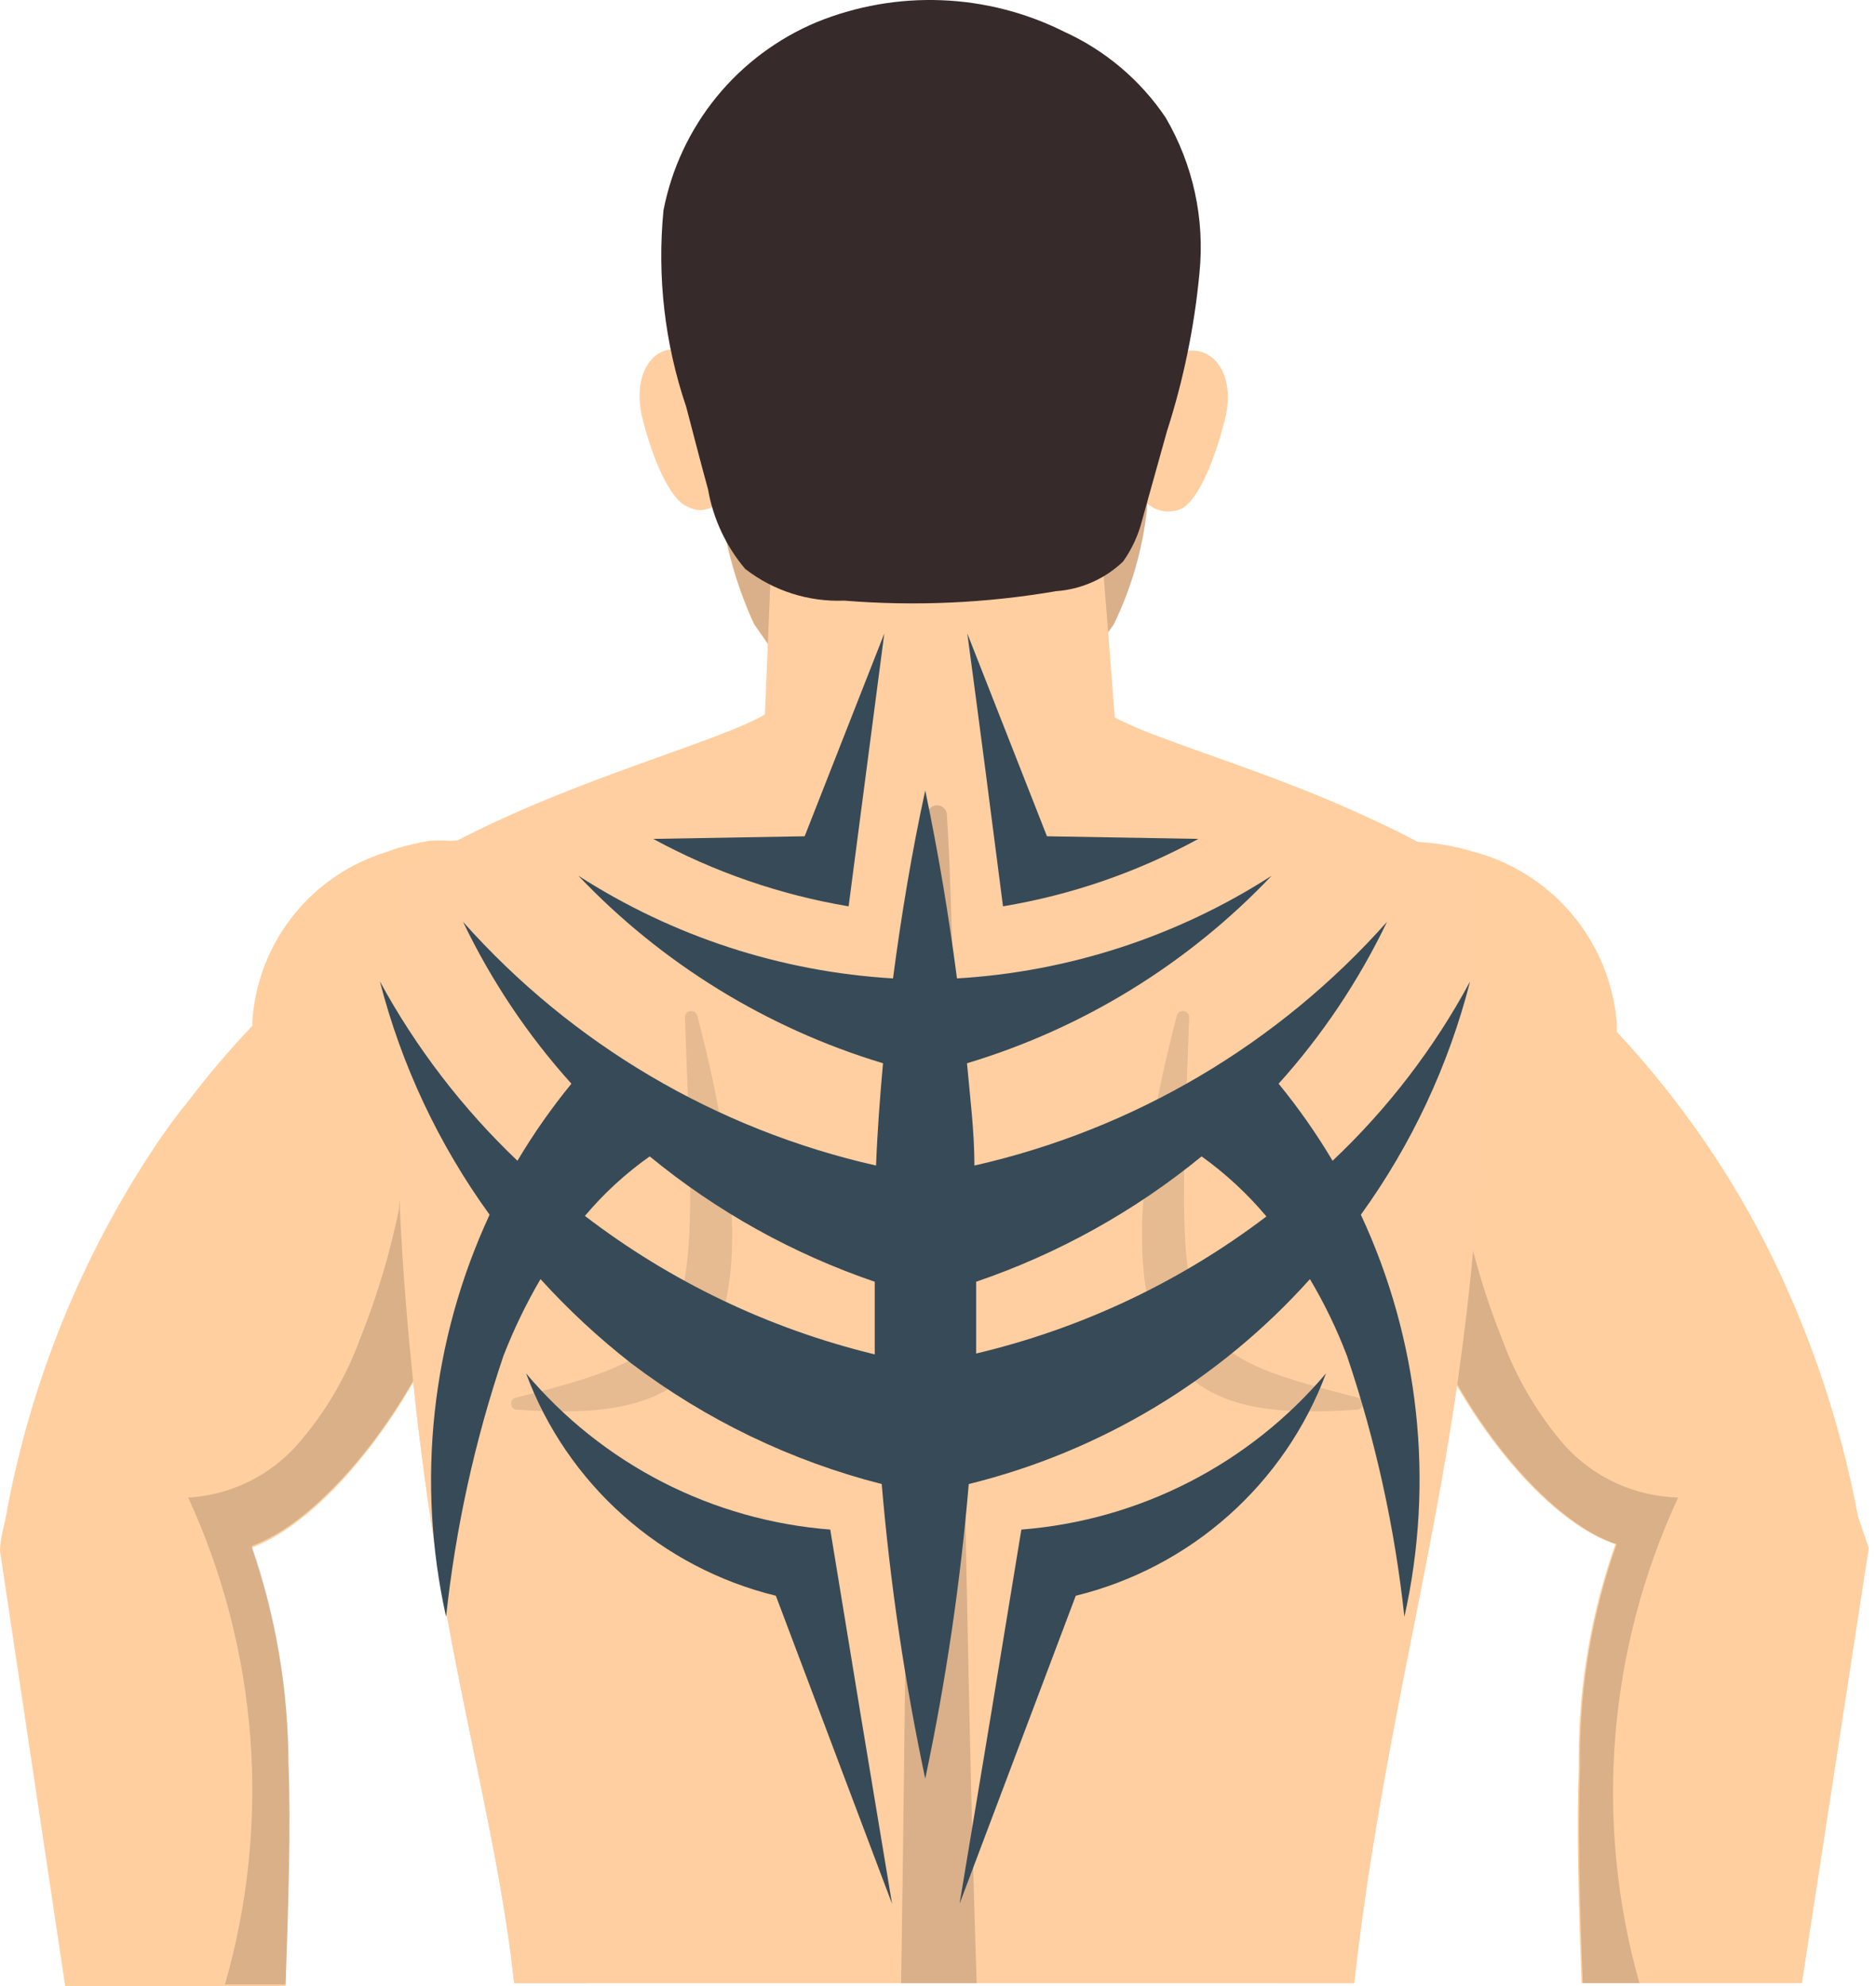
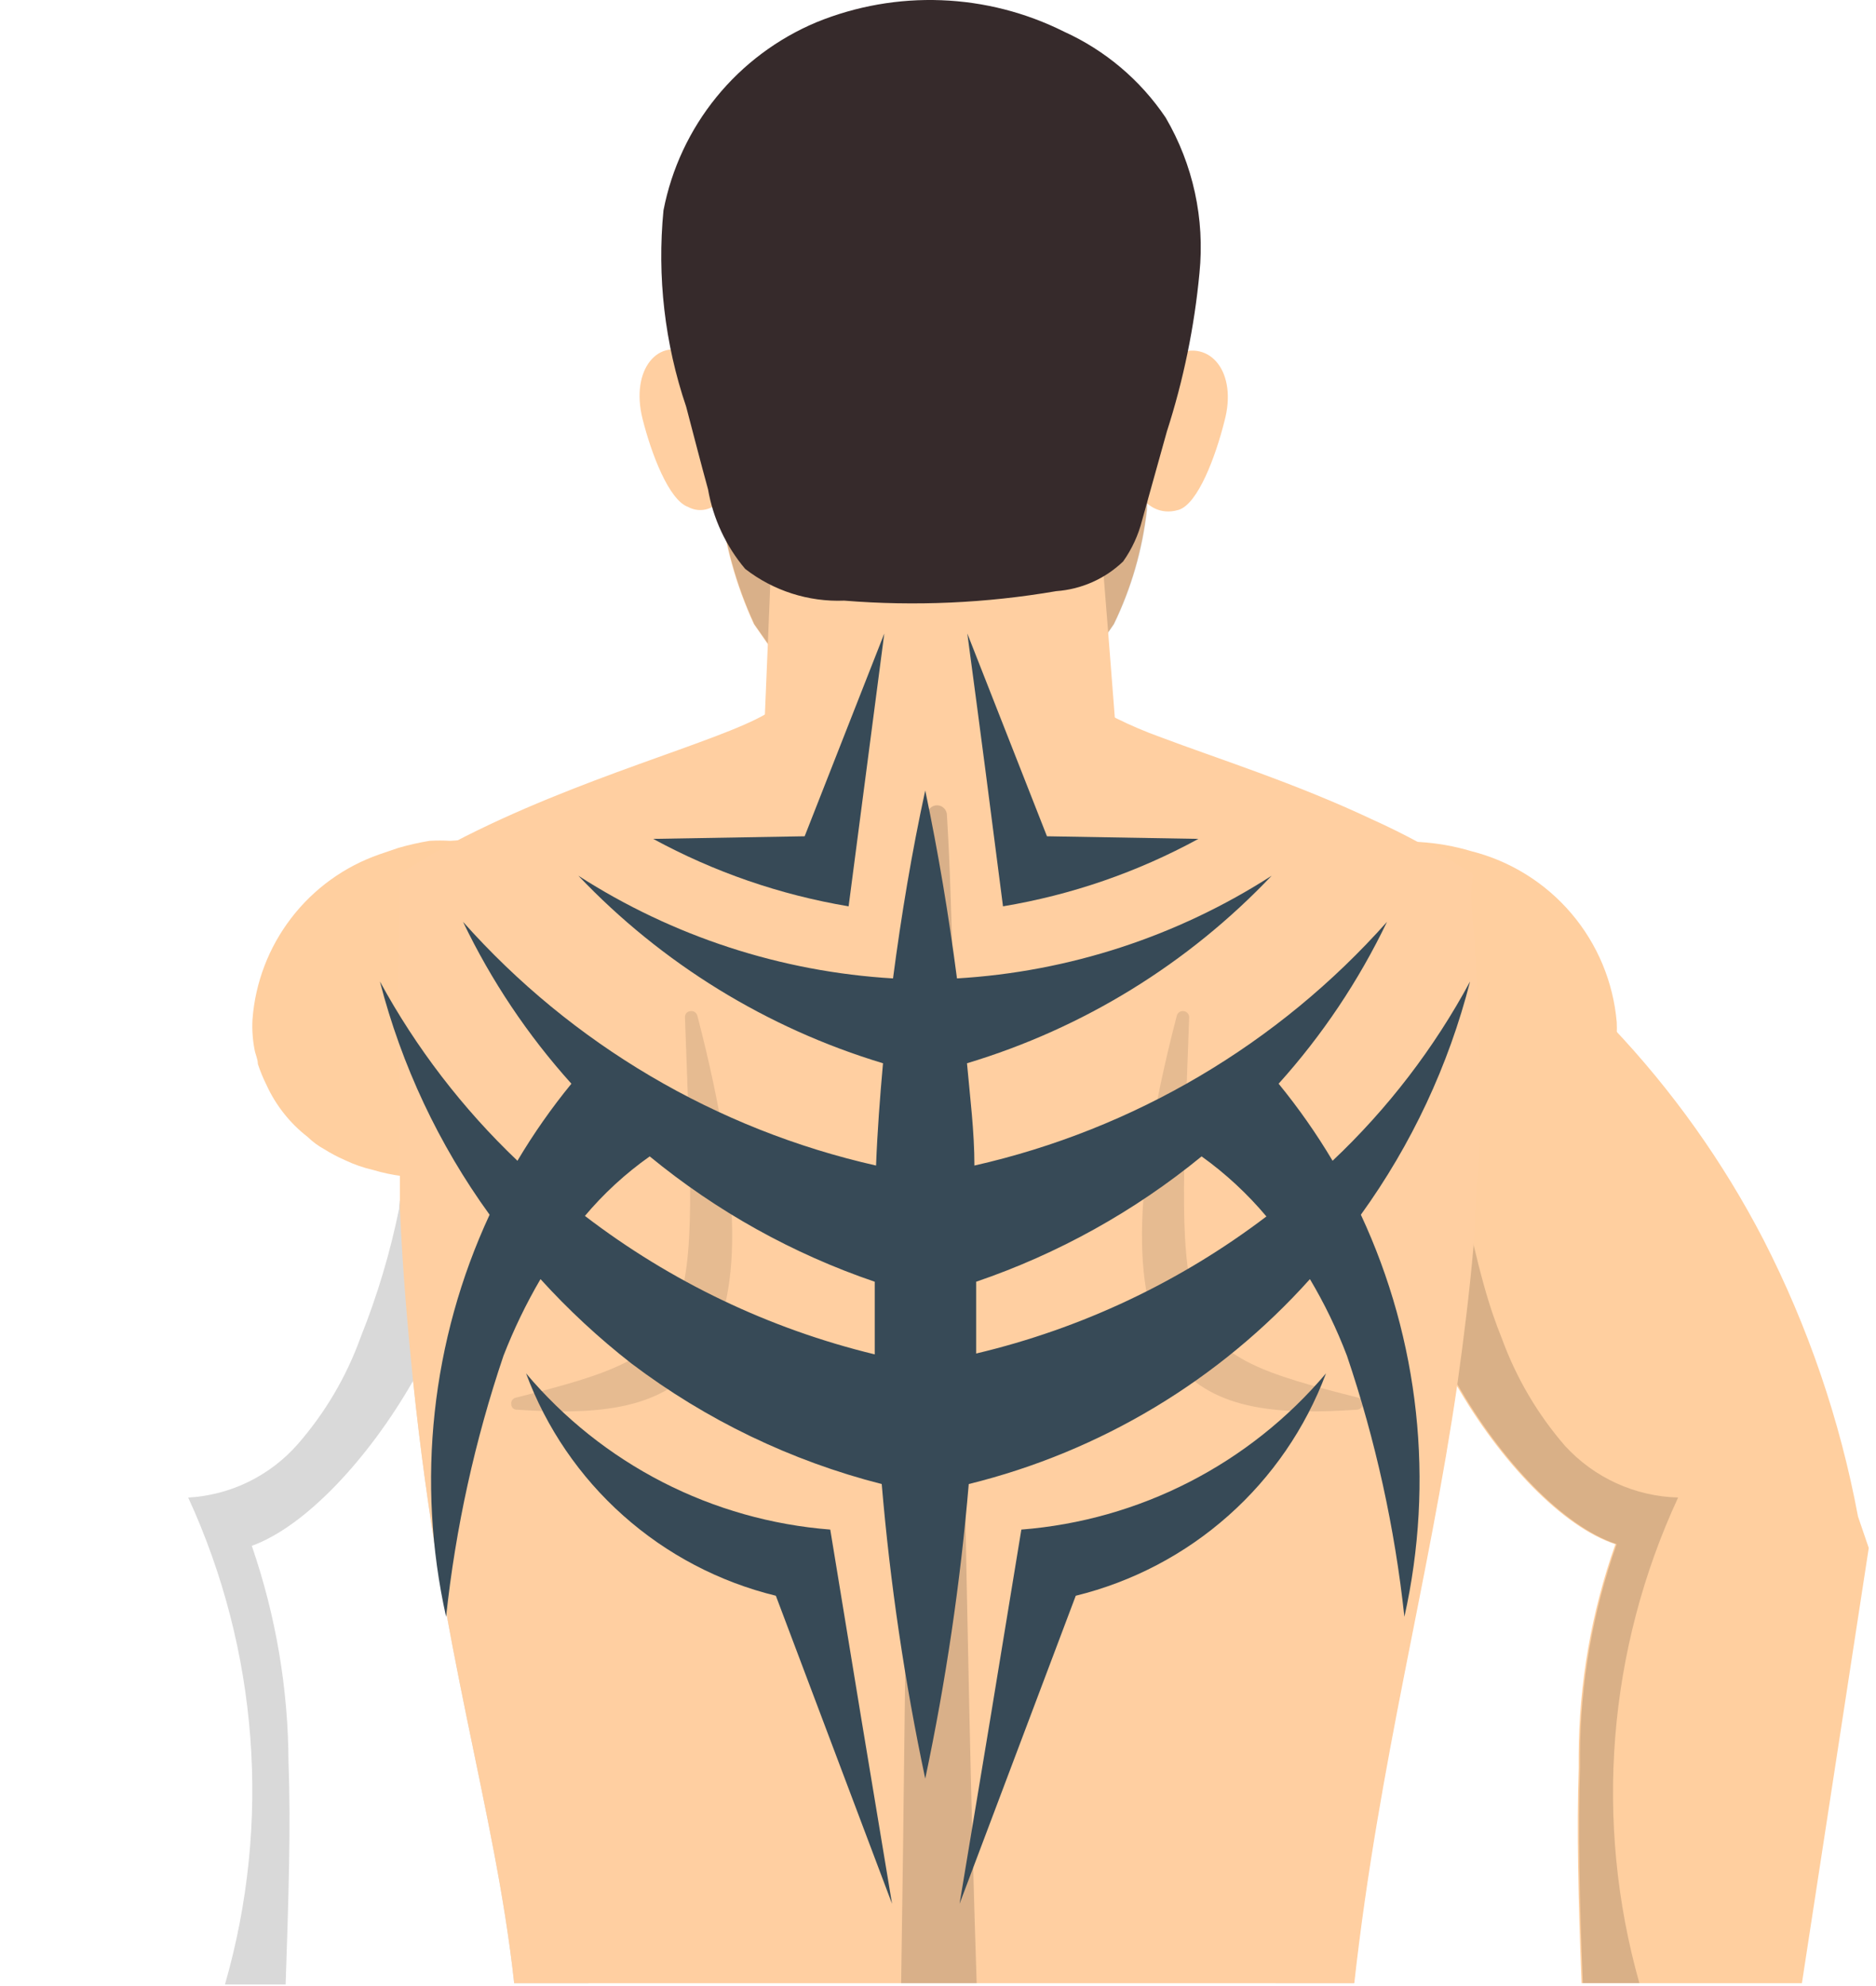
<svg xmlns="http://www.w3.org/2000/svg" width="51" height="54" viewBox="0 0 51 54" fill="none">
  <path d="M43.952 27.797C43.971 28.206 43.921 28.616 43.807 29.009L43.739 29.199C43.362 30.112 42.708 30.883 41.868 31.402C41.028 31.922 40.046 32.164 39.062 32.093C38.742 32.097 38.422 32.066 38.108 32.004C37.865 31.968 37.626 31.915 37.39 31.847C34.563 31.005 32.903 28.369 33.565 25.969C33.885 24.951 34.59 24.098 35.528 23.591C36.461 23.059 37.531 22.817 38.602 22.895C39.073 22.924 39.54 23.006 39.993 23.142C41.055 23.409 42.008 24.001 42.718 24.836C43.428 25.67 43.859 26.706 43.952 27.797Z" fill="#FFCF9F" />
  <path d="M50.803 42.088L48.986 53.922H42.995C42.906 51.679 42.861 49.761 42.917 48.067C42.917 47.955 42.917 47.842 42.917 47.73C42.925 45.773 43.263 43.832 43.915 41.987C42.479 41.516 40.786 39.743 39.574 37.623C39.15 36.91 38.793 36.159 38.508 35.38C38.276 34.761 38.114 34.117 38.026 33.461C37.952 32.989 37.952 32.509 38.026 32.037C38.03 31.973 38.03 31.91 38.026 31.846L38.295 31.667H38.351L38.733 31.397L39.058 31.184L39.249 31.05L39.383 30.971L39.989 30.556L40.101 30.477L40.73 30.051L40.931 29.905L41.952 29.199L43.074 28.436L43.825 27.92C45.462 29.647 46.848 31.595 47.942 33.708C49.157 36.08 50.022 38.615 50.511 41.235L50.803 42.088Z" fill="#FFCF9F" />
  <path d="M13.415 31.847C13.257 31.894 13.096 31.931 12.933 31.959H12.686C12.553 31.99 12.418 32.008 12.282 32.015C12.099 32.027 11.916 32.027 11.733 32.015C11.198 32.034 10.664 31.966 10.151 31.813C9.884 31.752 9.624 31.662 9.377 31.544C9.179 31.457 8.988 31.356 8.805 31.241C8.645 31.153 8.498 31.044 8.367 30.916C7.885 30.543 7.5 30.058 7.246 29.503C7.154 29.318 7.075 29.127 7.01 28.93C7.01 28.796 6.943 28.672 6.92 28.538C6.868 28.268 6.849 27.993 6.864 27.719C6.939 26.717 7.305 25.759 7.917 24.962C8.528 24.165 9.36 23.563 10.308 23.232L10.835 23.052C11.112 22.973 11.393 22.909 11.677 22.862C11.863 22.851 12.051 22.851 12.238 22.862C13.58 22.744 14.917 23.146 15.973 23.984C16.173 24.15 16.357 24.334 16.523 24.533C16.85 24.939 17.097 25.404 17.252 25.902C17.947 28.381 16.242 31.006 13.415 31.847Z" fill="#FFCF9F" />
-   <path d="M12.698 33.642C12.608 34.224 12.458 34.796 12.25 35.347C11.979 36.124 11.637 36.875 11.229 37.59C10.017 39.711 8.301 41.55 6.843 42.078C7.497 43.972 7.834 45.962 7.841 47.967C7.908 49.705 7.841 51.702 7.763 54.002H1.772L0 42.167C0 41.842 0.112 41.517 0.168 41.191C0.827 37.581 2.22 34.145 4.263 31.095C4.532 30.703 4.801 30.321 5.093 29.974C5.64 29.249 6.228 28.556 6.854 27.898L7.471 28.325L8.525 29.043L9.445 29.682L9.95 30.03L10.769 30.591L11.195 30.871L11.621 31.174L11.801 31.297L12.317 31.656L12.609 31.858C12.615 31.922 12.615 31.985 12.609 32.049C12.725 32.572 12.755 33.109 12.698 33.642Z" fill="#FFCF9F" />
  <path opacity="0.15" d="M16.526 43.108C15.918 46.679 15.742 50.309 15.998 53.922H13.979C13.452 49.132 12.005 45.026 11.231 37.544C10.019 39.664 8.303 41.504 6.845 42.031C7.499 43.926 7.836 45.916 7.843 47.92C7.91 49.659 7.843 51.656 7.765 53.956H6.116C7.379 49.566 7.024 44.869 5.117 40.719C5.684 40.686 6.238 40.542 6.749 40.294C7.259 40.045 7.715 39.698 8.09 39.272C8.839 38.415 9.421 37.426 9.806 36.355C10.258 35.226 10.607 34.058 10.849 32.867C10.849 32.597 10.962 32.317 10.995 32.048C11.029 31.778 11.119 31.195 11.175 30.758C11.231 30.118 11.264 29.479 11.276 28.828C11.389 29.624 11.558 30.411 11.78 31.184C11.859 31.476 11.96 31.778 12.05 32.07C12.24 32.597 12.442 33.113 12.678 33.629C13.239 34.824 13.931 35.953 14.742 36.995C15.581 37.876 16.227 38.923 16.638 40.068C16.808 41.078 16.77 42.113 16.526 43.108Z" fill="black" />
-   <path opacity="0.15" d="M44.567 53.92H43.03C42.94 51.677 42.895 49.759 42.952 48.065C42.952 47.953 42.952 47.84 42.952 47.728C42.96 45.771 43.297 43.83 43.95 41.985C42.514 41.514 40.82 39.741 39.609 37.621C38.823 43.017 37.477 47.885 36.804 53.92H34.684C34.943 50.307 34.762 46.676 34.146 43.107C33.9 42.127 33.854 41.109 34.011 40.112C34.426 38.965 35.075 37.919 35.918 37.038C36.781 35.932 37.501 34.723 38.061 33.437C38.263 32.99 38.443 32.534 38.599 32.069C38.689 31.811 38.779 31.552 38.846 31.283C39.084 30.483 39.26 29.665 39.373 28.838C39.381 29.509 39.422 30.179 39.496 30.846C39.531 31.256 39.587 31.664 39.665 32.069C39.747 32.676 39.863 33.279 40.013 33.875C40.228 34.733 40.501 35.577 40.831 36.398C41.221 37.467 41.802 38.456 42.548 39.315C42.94 39.743 43.414 40.088 43.942 40.329C44.47 40.57 45.041 40.702 45.621 40.717C43.704 44.851 43.33 49.535 44.567 53.92Z" fill="black" />
+   <path opacity="0.15" d="M44.567 53.92H43.03C42.94 51.677 42.895 49.759 42.952 48.065C42.952 47.953 42.952 47.84 42.952 47.728C42.96 45.771 43.297 43.83 43.95 41.985C42.514 41.514 40.82 39.741 39.609 37.621C38.823 43.017 37.477 47.885 36.804 53.92H34.684C34.943 50.307 34.762 46.676 34.146 43.107C33.9 42.127 33.854 41.109 34.011 40.112C34.426 38.965 35.075 37.919 35.918 37.038C36.781 35.932 37.501 34.723 38.061 33.437C38.263 32.99 38.443 32.534 38.599 32.069C38.689 31.811 38.779 31.552 38.846 31.283C39.084 30.483 39.26 29.665 39.373 28.838C39.381 29.509 39.422 30.179 39.496 30.846C39.531 31.256 39.587 31.664 39.665 32.069C40.228 34.733 40.501 35.577 40.831 36.398C41.221 37.467 41.802 38.456 42.548 39.315C42.94 39.743 43.414 40.088 43.942 40.329C44.47 40.57 45.041 40.702 45.621 40.717C43.704 44.851 43.33 49.535 44.567 53.92Z" fill="black" />
  <path d="M33.284 11.464C33.048 12.406 32.566 13.707 32.039 13.864C31.512 14.021 31.209 13.696 31.175 13.685V13.864C31.055 14.944 30.751 15.994 30.277 16.972C29.694 17.824 29.234 18.464 28.819 18.957C27.888 19.822 26.663 20.303 25.392 20.303C24.121 20.303 22.897 19.822 21.965 18.957C21.55 18.464 21.09 17.835 20.496 16.972C20.006 15.908 19.691 14.771 19.565 13.606C19.565 13.606 19.565 13.606 19.486 13.696C19.382 13.79 19.252 13.848 19.113 13.864C18.975 13.88 18.835 13.853 18.712 13.786C18.185 13.606 17.703 12.328 17.467 11.385C17.131 10.039 17.904 9.142 18.802 9.635C18.694 9.098 18.619 8.555 18.578 8.009C18.483 7.058 18.588 6.097 18.888 5.19C19.187 4.282 19.673 3.447 20.314 2.738C20.956 2.03 21.738 1.464 22.612 1.076C23.486 0.689 24.431 0.488 25.387 0.488C26.342 0.488 27.288 0.689 28.161 1.076C29.035 1.464 29.818 2.03 30.459 2.738C31.101 3.447 31.587 4.282 31.886 5.19C32.185 6.097 32.29 7.058 32.196 8.009C32.16 8.556 32.085 9.099 31.971 9.635C32.891 9.22 33.654 10.118 33.284 11.464Z" fill="#FFCFA1" />
  <path opacity="0.15" d="M31.241 13.189C31.211 13.412 31.192 13.637 31.185 13.862C31.064 14.941 30.761 15.992 30.287 16.969C29.704 17.822 29.244 18.461 28.829 18.955C27.898 19.82 26.673 20.3 25.402 20.3C24.131 20.3 22.907 19.82 21.975 18.955C21.56 18.461 21.1 17.833 20.506 16.969C20.016 15.905 19.701 14.769 19.575 13.604C19.575 13.604 19.575 13.604 19.496 13.694V13.088C19.781 14.228 20.502 15.211 21.504 15.825C22.509 16.421 23.646 16.756 24.813 16.801C26.195 16.923 27.584 16.651 28.818 16.016C29.966 15.429 30.836 14.413 31.241 13.189Z" fill="black" />
  <path d="M40.227 30.354C40.227 30.915 40.227 31.476 40.171 32.003C40.115 32.531 40.104 33.26 40.059 33.877C39.947 35.167 39.789 36.412 39.621 37.623C38.836 43.019 37.49 47.887 36.817 53.922H13.978C13.451 49.133 12.004 45.027 11.229 37.545C11.084 36.131 10.949 34.583 10.871 32.878C10.871 32.598 10.871 32.329 10.871 32.037C10.871 31.532 10.871 31.027 10.871 30.489C10.815 28.459 10.803 26.226 10.871 23.758C11.353 23.456 11.835 23.164 12.351 22.895C15.717 21.134 19.519 20.18 20.832 19.406H20.922L21.157 19.227C22.524 19.879 23.957 20.383 25.431 20.73C26.822 20.423 28.171 19.949 29.447 19.316L29.795 19.182L30.12 19.406L30.344 19.529C30.738 19.725 31.142 19.897 31.556 20.045C33.036 20.606 35.213 21.291 37.322 22.289C37.748 22.48 38.174 22.693 38.589 22.917C39.094 23.186 39.588 23.478 40.059 23.781C40.017 23.973 39.991 24.168 39.98 24.364C40.173 26.355 40.256 28.355 40.227 30.354Z" fill="#FFCFA1" />
  <path d="M30.308 19.526L30.128 17.215L30.005 15.678V15.252L29.837 13.199L25.428 14.803L21.042 13.424L20.941 15.454V15.869L20.874 17.507L20.795 19.402L20.582 24.349L21.704 24.518L24.979 24.45H25.731L30.644 24.529L30.308 19.526Z" fill="#FFCFA1" />
  <path d="M22.95 16.331C24.875 16.487 26.812 16.4 28.716 16.073C29.397 16.024 30.04 15.739 30.533 15.266C30.773 14.927 30.948 14.546 31.049 14.144L31.722 11.732C32.173 10.333 32.47 8.888 32.608 7.425C32.757 5.953 32.435 4.472 31.688 3.196C31.002 2.178 30.047 1.37 28.929 0.862C27.89 0.342 26.752 0.05 25.591 0.006C24.431 -0.039 23.274 0.165 22.198 0.604C21.137 1.049 20.202 1.748 19.476 2.64C18.75 3.533 18.256 4.59 18.037 5.72C17.861 7.523 18.071 9.343 18.654 11.059C18.856 11.822 19.046 12.573 19.248 13.303C19.386 14.101 19.735 14.849 20.258 15.468C21.025 16.064 21.979 16.37 22.95 16.331Z" fill="#362A2B" />
  <path opacity="0.15" d="M26.551 53.923H24.498C24.655 43.962 24.655 34.191 25.093 24.409C25.093 23.658 25.16 22.906 25.205 22.166C25.205 22.094 25.233 22.026 25.284 21.975C25.334 21.925 25.403 21.896 25.474 21.896C25.545 21.896 25.614 21.925 25.664 21.975C25.715 22.026 25.743 22.094 25.743 22.166C25.788 22.913 25.822 23.661 25.844 24.409C26.192 34.247 26.226 44.085 26.551 53.923Z" fill="black" />
  <path opacity="0.1" d="M18.958 27.616C18.947 27.575 18.922 27.54 18.886 27.517C18.851 27.494 18.808 27.486 18.767 27.493C18.746 27.494 18.726 27.5 18.708 27.509C18.689 27.518 18.673 27.531 18.659 27.546C18.646 27.562 18.635 27.58 18.629 27.6C18.622 27.619 18.62 27.64 18.621 27.661C18.935 36.399 19.182 36.702 14.022 38.003C13.982 38.012 13.947 38.035 13.924 38.068C13.901 38.102 13.892 38.143 13.899 38.183C13.899 38.203 13.903 38.223 13.911 38.241C13.919 38.26 13.93 38.276 13.945 38.29C13.96 38.304 13.977 38.314 13.996 38.321C14.015 38.328 14.036 38.33 14.056 38.329C18.015 38.587 21.695 38.127 18.958 27.616Z" fill="black" />
  <path opacity="0.1" d="M31.992 27.616C32.002 27.575 32.028 27.54 32.063 27.517C32.098 27.494 32.141 27.486 32.182 27.493C32.223 27.498 32.26 27.518 32.287 27.549C32.314 27.58 32.329 27.62 32.328 27.661C32.014 36.399 31.767 36.702 36.927 38.003C36.967 38.012 37.002 38.035 37.025 38.068C37.048 38.102 37.057 38.143 37.051 38.183C37.046 38.222 37.027 38.258 36.998 38.284C36.97 38.311 36.933 38.327 36.894 38.329C32.934 38.587 29.255 38.127 31.992 27.616Z" fill="black" />
  <path d="M39.965 26.686C38.988 28.501 37.726 30.146 36.227 31.561C35.791 30.827 35.3 30.127 34.76 29.466C35.947 28.147 36.939 26.665 37.706 25.065C34.751 28.391 30.829 30.708 26.49 31.691C26.49 30.768 26.371 29.833 26.288 28.91C29.446 27.961 32.301 26.203 34.57 23.811C32.006 25.461 29.06 26.423 26.016 26.603C25.792 24.888 25.508 23.184 25.153 21.492C24.786 23.184 24.502 24.888 24.277 26.603C21.233 26.423 18.287 25.461 15.723 23.811C17.995 26.201 20.849 27.958 24.005 28.91C23.922 29.833 23.851 30.768 23.816 31.691C19.473 30.71 15.546 28.393 12.588 25.065C13.355 26.665 14.347 28.147 15.534 29.466C14.993 30.127 14.503 30.827 14.067 31.561C12.575 30.14 11.313 28.495 10.328 26.686C10.916 28.968 11.927 31.119 13.31 33.028C11.726 36.443 11.31 40.285 12.127 43.96C12.386 41.544 12.91 39.163 13.688 36.861C13.968 36.142 14.304 35.445 14.694 34.779C15.451 35.613 16.278 36.381 17.167 37.074C19.194 38.608 21.506 39.722 23.97 40.351C24.198 43.043 24.593 45.718 25.153 48.361C25.712 45.718 26.108 43.043 26.336 40.351C29.918 39.468 33.15 37.526 35.611 34.779C36.006 35.443 36.342 36.139 36.617 36.861C37.396 39.163 37.919 41.544 38.179 43.96C39.002 40.285 38.586 36.441 36.996 33.028C38.374 31.119 39.382 28.967 39.965 26.686ZM15.889 33.075C16.407 32.456 17.004 31.907 17.663 31.442C19.481 32.937 21.553 34.091 23.78 34.85C23.78 35.5 23.78 36.163 23.78 36.825C20.915 36.131 18.227 34.846 15.889 33.051V33.075ZM26.537 36.825C26.537 36.163 26.537 35.5 26.537 34.85C28.767 34.089 30.842 32.935 32.666 31.442C33.319 31.91 33.911 32.459 34.428 33.075C32.087 34.855 29.399 36.124 26.537 36.802V36.825Z" fill="#374A57" />
  <path d="M14.301 37.342C14.853 38.828 15.76 40.156 16.944 41.209C18.128 42.264 19.552 43.011 21.092 43.388L24.251 51.764C23.683 48.365 23.123 44.973 22.571 41.589C20.98 41.465 19.429 41.026 18.009 40.297C16.589 39.567 15.329 38.563 14.301 37.342Z" fill="#374A57" />
  <path d="M27.766 41.589C27.214 44.973 26.654 48.365 26.086 51.764L29.245 43.388C30.785 43.01 32.211 42.262 33.396 41.208C34.582 40.155 35.492 38.827 36.048 37.342C35.017 38.562 33.754 39.566 32.332 40.295C30.911 41.024 29.359 41.464 27.766 41.589Z" fill="#374A57" />
  <path d="M24.04 17.225L21.875 22.738L17.758 22.809C19.414 23.711 21.21 24.331 23.07 24.643C23.393 22.174 23.717 19.701 24.04 17.225Z" fill="#374A57" />
  <path d="M32.579 22.809L28.462 22.738L26.297 17.225C26.628 19.693 26.951 22.166 27.267 24.643C29.128 24.333 30.924 23.713 32.579 22.809Z" fill="#374A57" />
</svg>